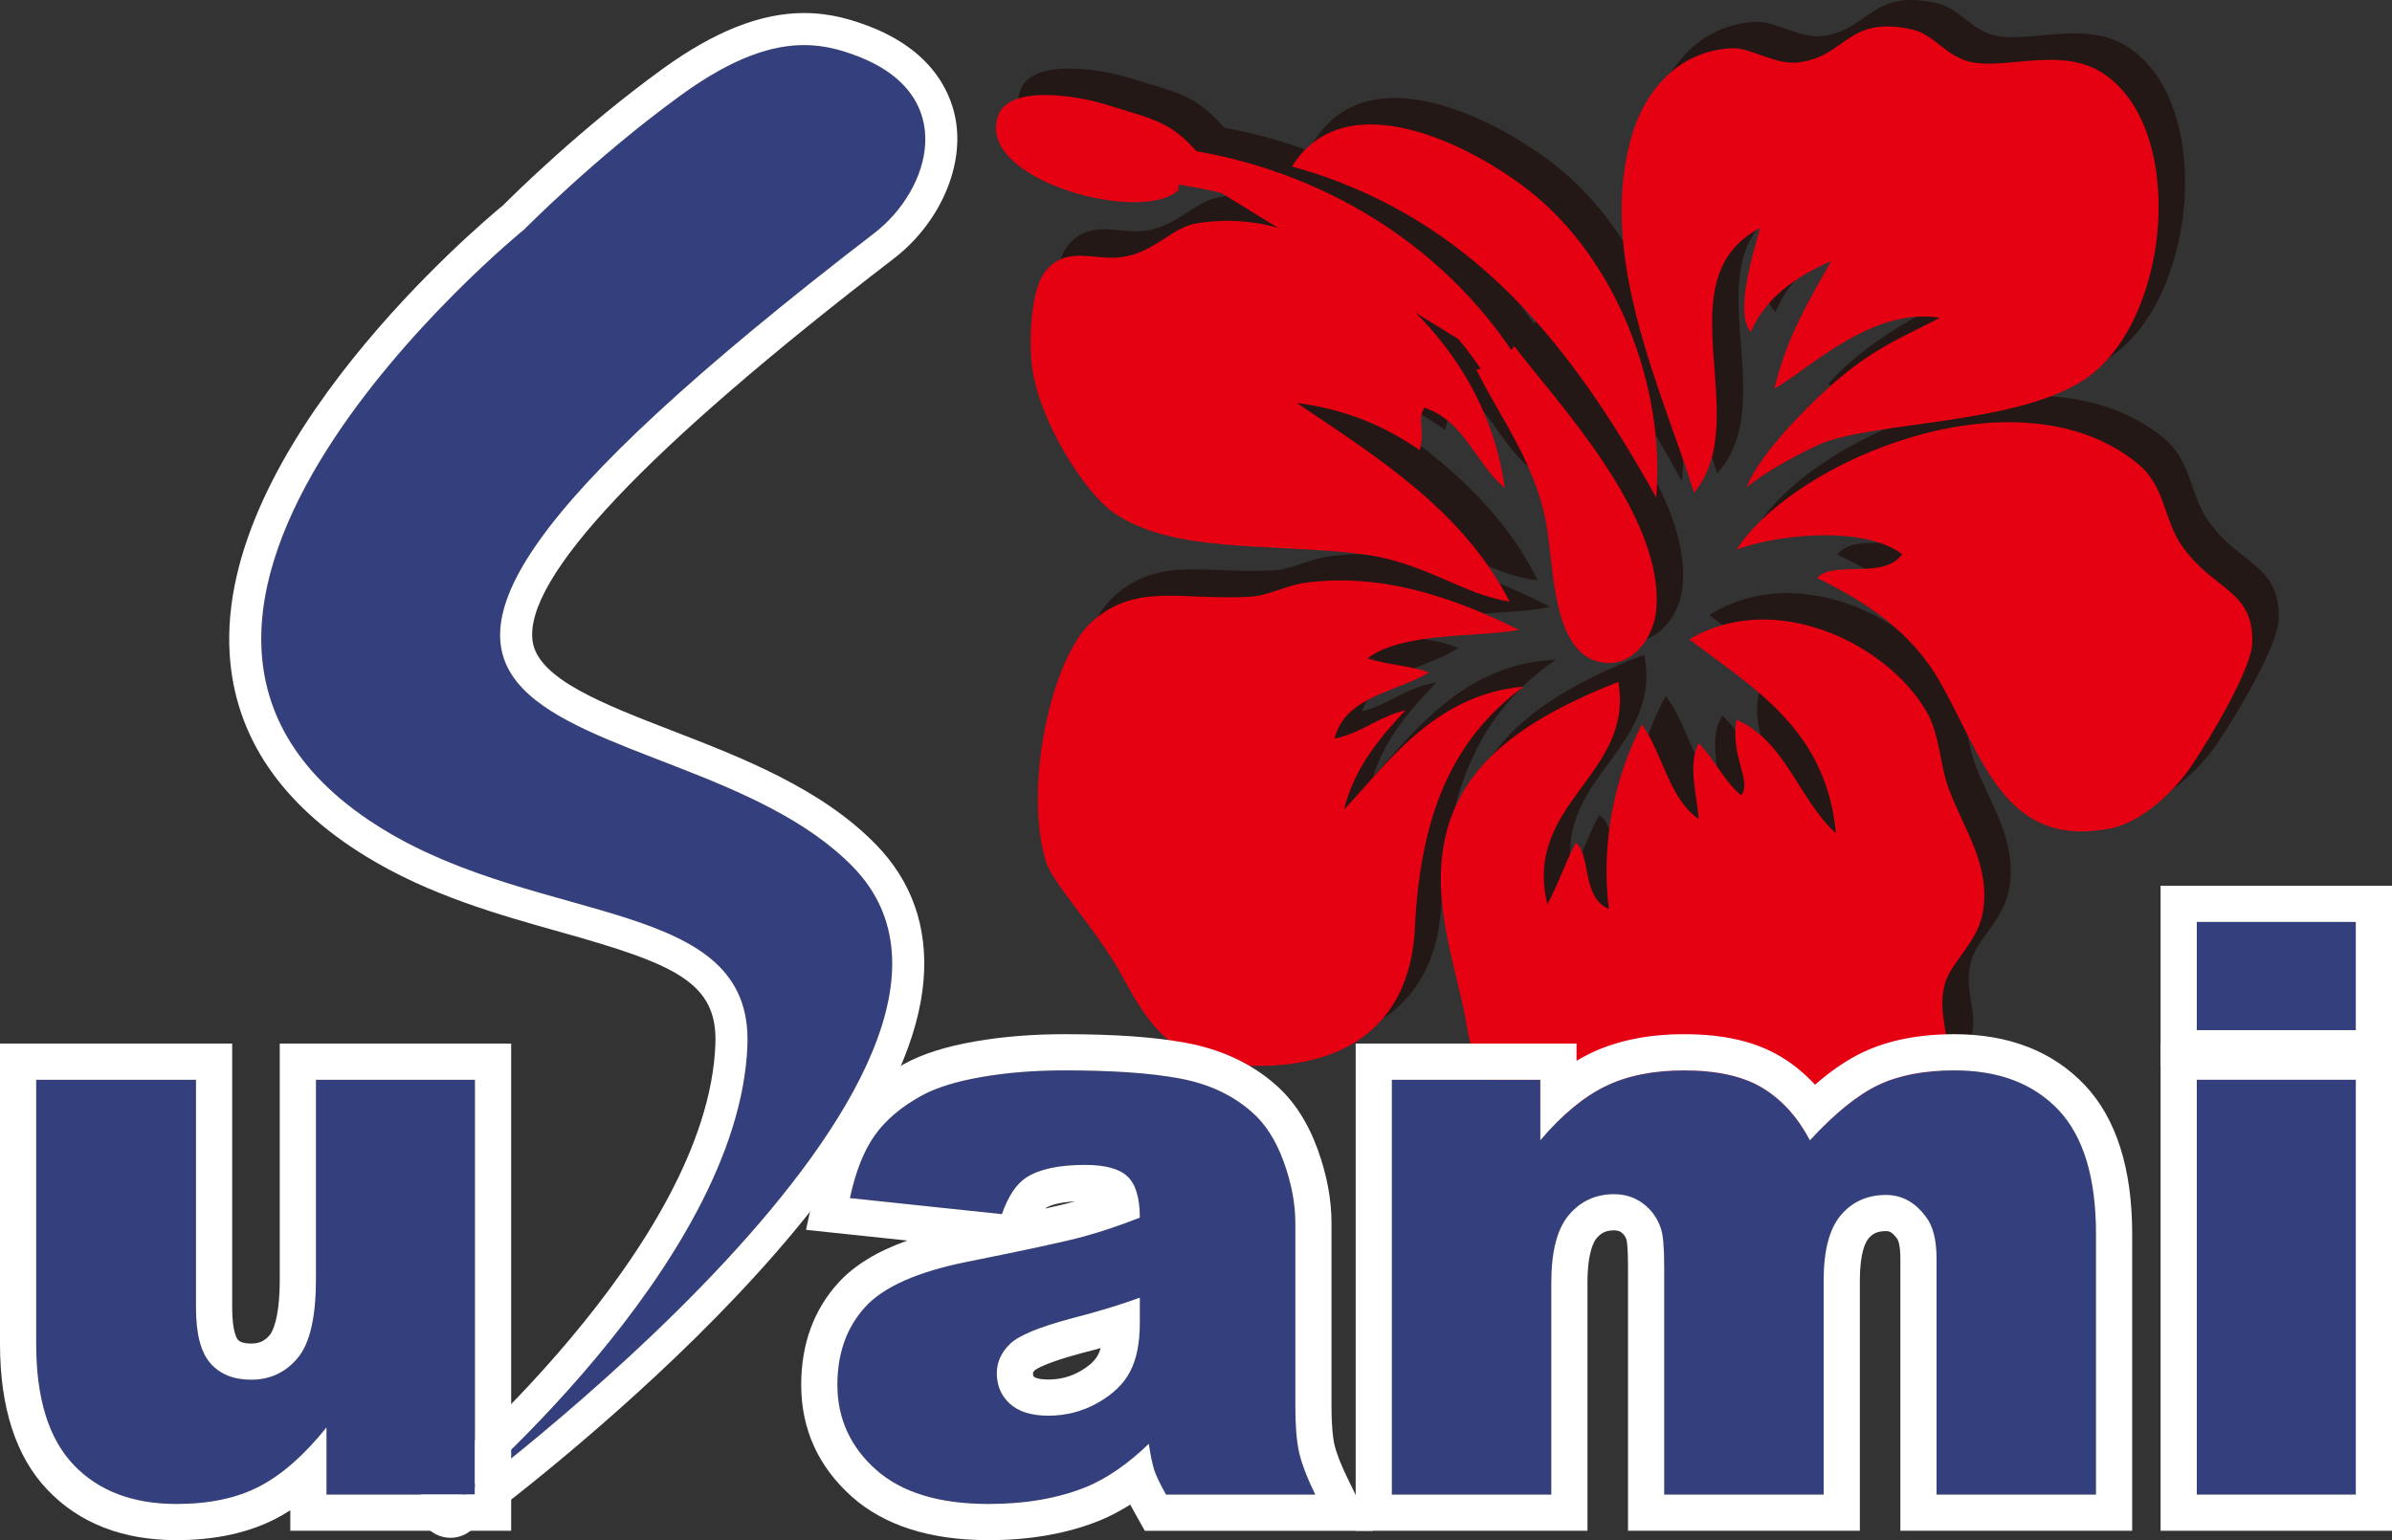
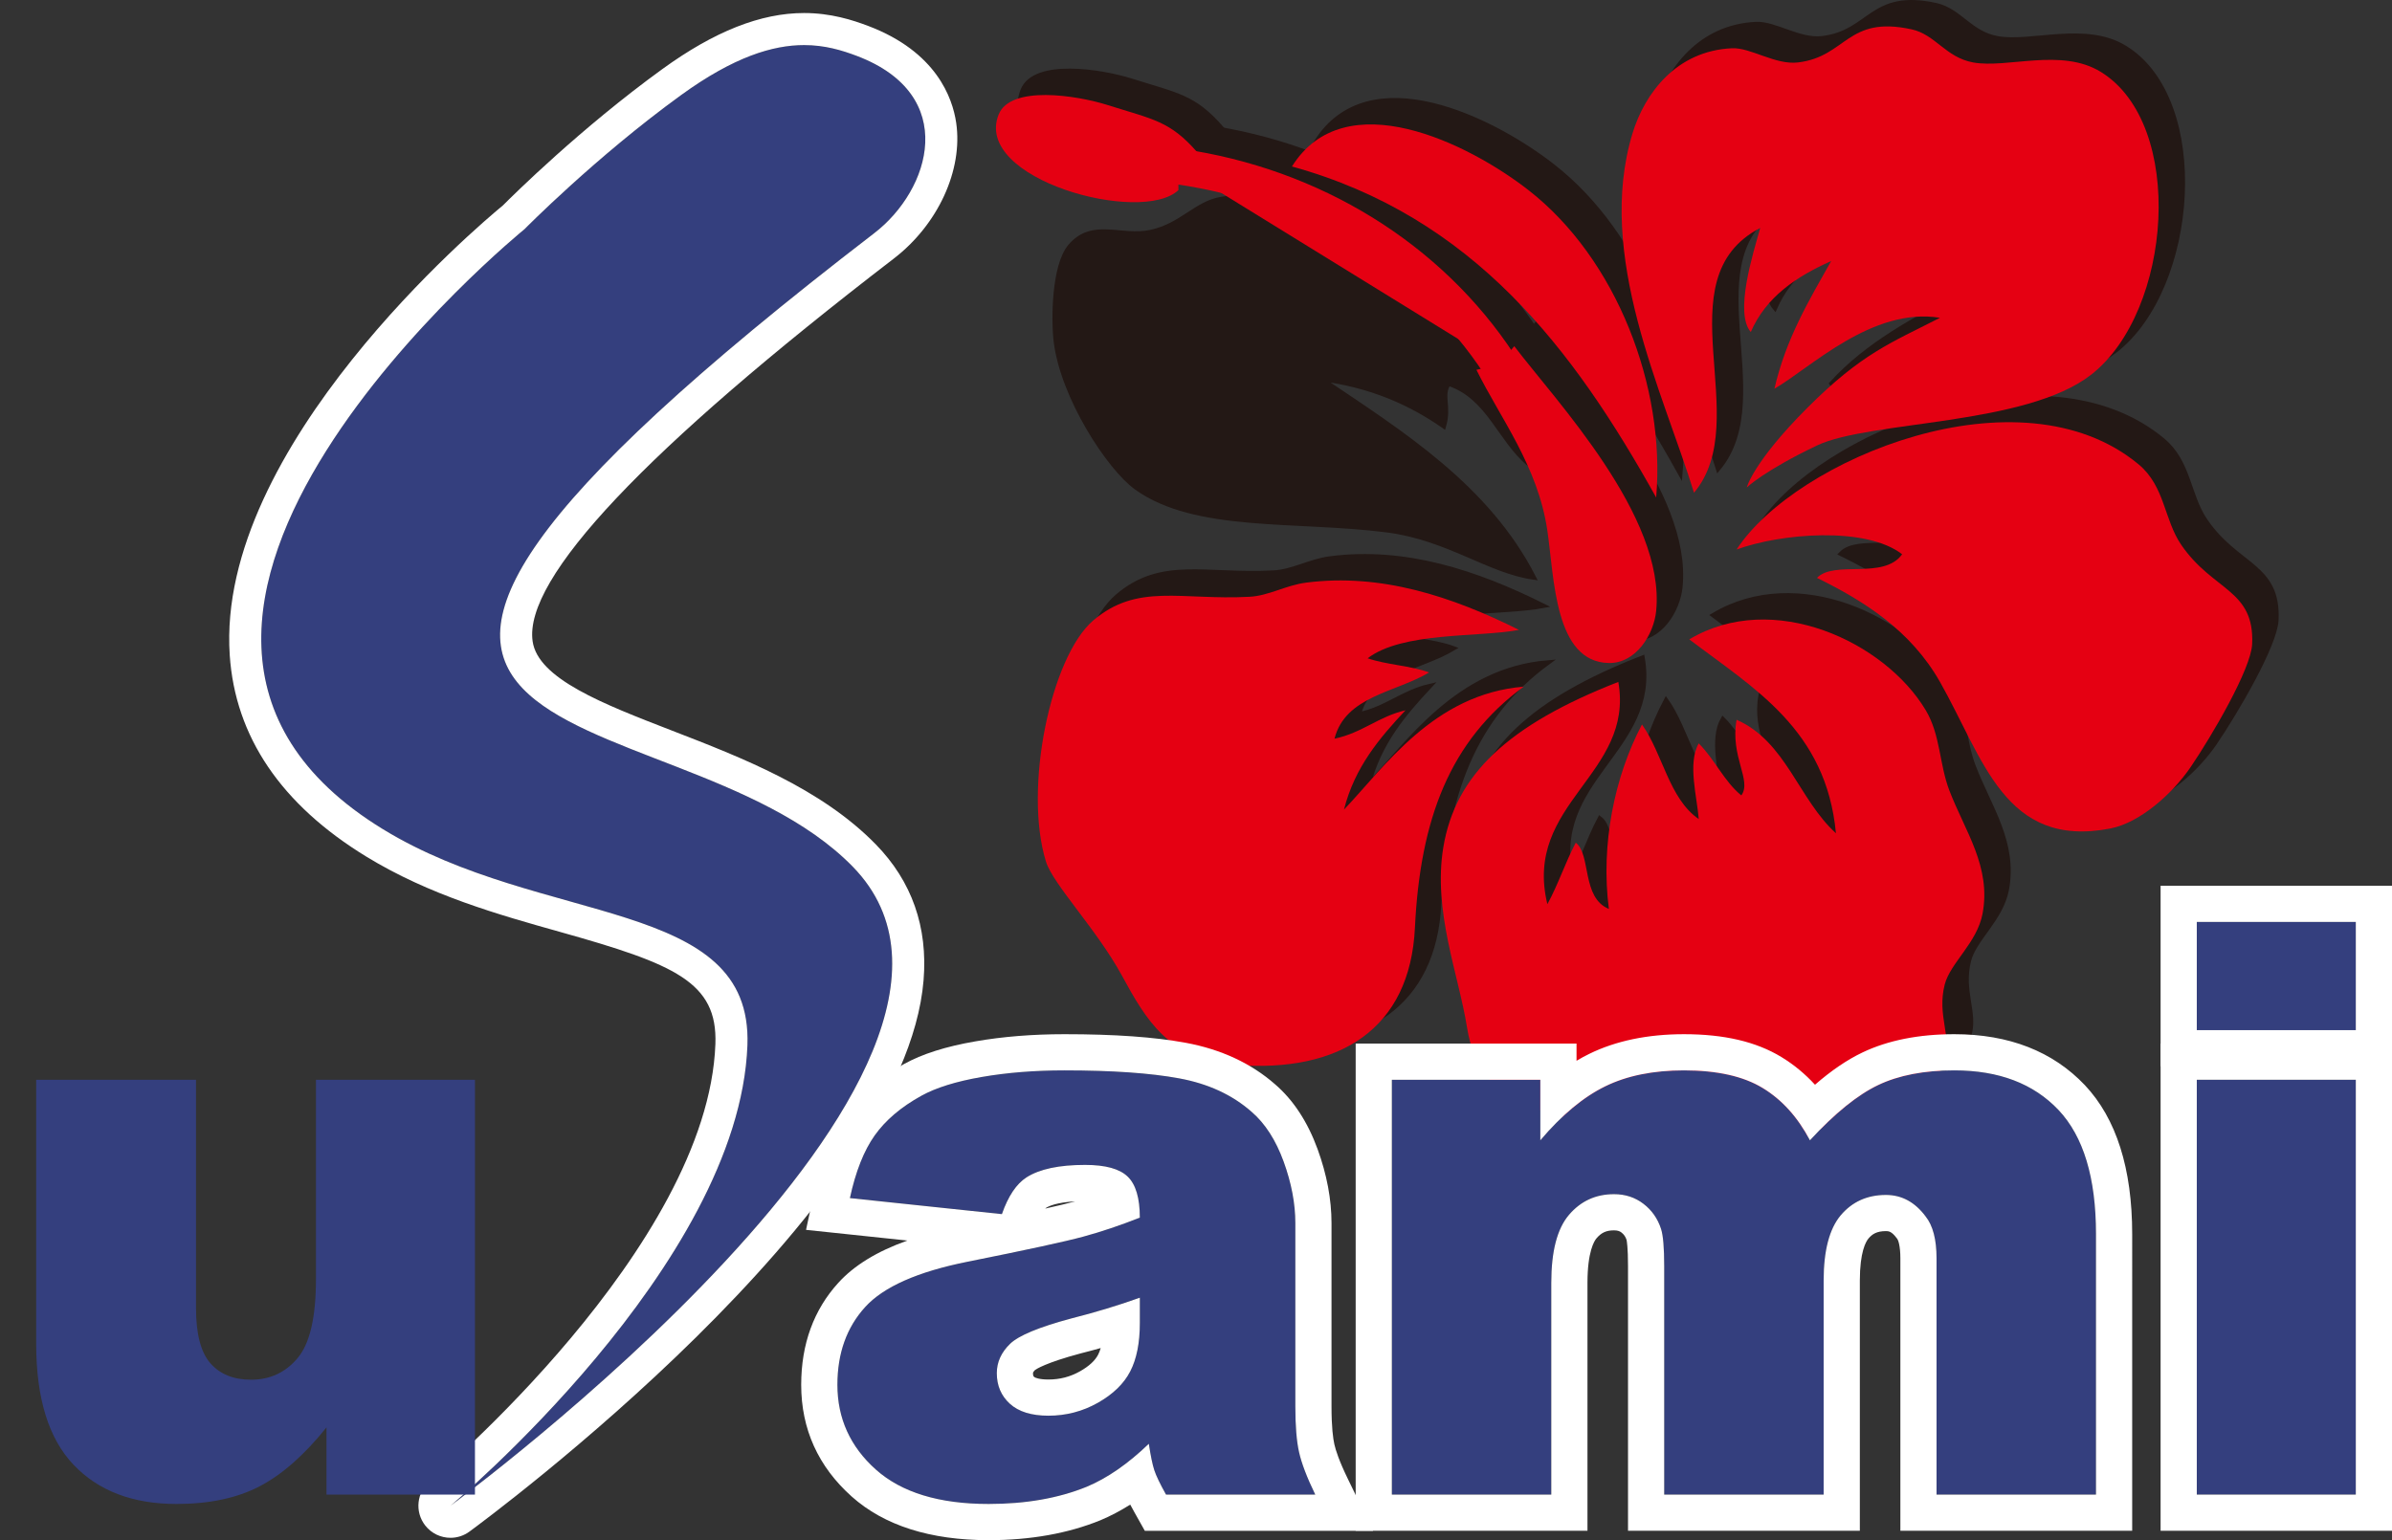
<svg xmlns="http://www.w3.org/2000/svg" version="1.1" id="レイヤー_1" x="0px" y="0px" viewBox="0 0 283.464 182.569" enable-background="new 0 0 283.464 182.569" xml:space="preserve">
  <rect x="0" y="0" width="283.464" height="182.569" fill="#333333" stroke="none" />
  <g>
    <g>
      <path fill-rule="evenodd" clip-rule="evenodd" fill="#231815" stroke="#231815" stroke-width="0.546" d="M142.505,19.679    c-4.353,4.148-24.391-1.284-21.3-8.971c1.404-3.485,9.214-2.281,12.892-1.12c5.437,1.722,7.392,1.877,10.651,5.609l-2.243,1.678    V19.679z" />
      <path fill-rule="evenodd" clip-rule="evenodd" fill="#231815" stroke="#231815" stroke-width="0.546" d="M180.532,40.327    l1.774-2.15c4.923,6.489,17.941,20.187,16.816,31.393c-0.28,2.79-2.399,6.216-5.604,6.162c-6.459-0.105-6.462-10.103-7.289-15.691    c-1.135-7.678-5.577-13.319-8.408-19.063L180.532,40.327z" />
      <path fill-rule="evenodd" clip-rule="evenodd" fill="#231815" stroke="#231815" stroke-width="0.546" d="M199.122,56.117    c-9.828-17.64-21.65-33.288-43.163-39.242c6.284-10.029,20.927-2.728,28.027,2.804C194.445,27.824,200.262,43.033,199.122,56.117z    " />
      <path fill-rule="evenodd" clip-rule="evenodd" fill="#231815" stroke="#231815" stroke-width="0.546" d="M156.521,44.902    c9.724,6.53,19.715,12.8,25.225,23.544c-5.305-0.744-10.17-4.681-17.378-5.604c-10.778-1.38-22.692,0.01-29.708-5.044    c-3.223-2.323-8.739-10.737-9.529-17.378c-0.302-2.533-0.248-8.929,1.678-11.212c2.658-3.141,6.034-0.935,9.532-1.684    c3.703-0.787,5.412-3.445,8.408-3.923c7.722-1.227,14.116,1.765,19.06,5.048c9.008,5.979,15.856,15.128,17.375,26.343    c-3.467-2.882-4.76-7.943-9.528-9.528c-0.938,1.446,0.138,2.674-0.561,5.046C167.131,47.746,162.477,45.673,156.521,44.902z" />
      <path fill-rule="evenodd" clip-rule="evenodd" fill="#231815" stroke="#231815" stroke-width="0.546" d="M218.18,65.643    c2.055-2.132,7.901,0.265,10.093-2.801c-4.319-3.333-14.396-2.472-19.621-0.558c6.935-10.677,33.56-21.8,47.646-10.093    c3.124,2.598,3,6.538,5.043,9.528c3.773,5.519,8.706,5.275,8.41,11.771c-0.135,2.965-4.783,10.894-7.29,14.576    c-2.134,3.139-5.985,6.602-9.527,7.287c-12.507,2.42-15.024-8.285-20.179-17.376C229.291,71.872,223.762,68.384,218.18,65.643z" />
      <path fill-rule="evenodd" clip-rule="evenodd" fill="#231815" stroke="#231815" stroke-width="0.546" d="M182.868,71.811    c-4.811,0.908-13.785,0.193-17.939,3.366c2.215,0.772,5.106,0.869,7.286,1.679c-3.972,2.378-9.914,2.788-11.21,7.847    c3.253-0.672,5.223-2.627,8.408-3.364c-3.065,3.29-5.998,6.709-7.285,11.774c4.753-4.962,10.595-13.695,21.296-14.577    c-8.74,6.407-12.268,15.695-12.89,28.587c-0.578,11.985-8.893,17.227-21.302,16.257c-7.85-0.607-10.541-5.316-13.453-10.649    c-2.958-5.42-8.142-10.782-8.971-13.454c-2.681-8.657,0.562-24.281,5.607-28.588c5.237-4.468,10.394-2.377,18.498-2.803    c2.316-0.121,4.299-1.366,6.727-1.677C166.507,65.061,174.939,67.858,182.868,71.811z" />
      <path fill-rule="evenodd" clip-rule="evenodd" fill="#231815" stroke="#231815" stroke-width="0.546" d="M194.638,77.976    c1.924,10.997-11.317,14.341-8.408,26.346c1.265-2.287,2.127-4.969,3.362-7.286c1.84,1.408,0.672,6.519,3.927,7.846    c-0.987-7.622,0.66-15.683,3.922-21.861c2.485,3.493,3.188,8.771,6.727,11.21c-0.192-2.611-1.352-6.613,0-8.968    c1.875,1.861,2.991,4.483,5.042,6.165c1.29-1.777-1.348-4.585-0.558-8.968c5.845,2.562,7.36,9.458,11.775,13.452    c-1.152-12.301-9.74-17.168-17.382-22.982c9.934-5.938,23.197,0.3,28.031,8.409c1.748,2.938,1.584,6.37,2.799,9.529    c1.855,4.823,4.966,9.014,3.926,14.576c-0.652,3.478-3.826,5.83-4.486,8.407c-0.939,3.681,0.89,6.254,0,8.97    c-1.882,5.764-7.592,5.294-12.888,7.286c-4.449,1.672-7.423,5.703-12.335,6.165c-5.645,0.532-8.354-2.723-12.892-4.482    c-8.41-3.268-16.853-2.57-18.498-12.893c-0.997-6.252-4.049-13.752-2.805-21.299C175.317,88.995,181.558,83.086,194.638,77.976z" />
      <path fill-rule="evenodd" clip-rule="evenodd" fill="#231815" stroke="#231815" stroke-width="0.546" d="M217.06,45.464    c4.182-4.601,9.883-7.68,15.695-10.649c-8.031-1.302-15.353,5.944-19.619,8.405c1.36-5.92,4.097-10.474,6.729-15.134    c-4.138,1.843-7.715,4.245-9.532,8.41c-1.956-2.268,0.254-9.239,1.123-12.332c-11.653,6.062-0.585,22.696-7.847,31.39    c-3.709-12.026-11.695-28.123-7.29-42.6c1.449-4.759,5.199-9.783,11.772-10.092c2.241-0.106,5.136,2.005,7.846,1.684    c5.767-0.69,5.785-5.6,13.457-3.927c2.825,0.62,4.028,3.327,7.283,3.927c4.035,0.742,10.455-1.763,15.137,1.122    c10.095,6.21,8.462,28.368-1.121,35.871c-7.79,6.101-20.121,3.239-32.513,8.412l0.28-2.453L217.06,45.464z" />
      <g>
        <path fill-rule="evenodd" clip-rule="evenodd" fill="#231815" stroke="#231815" stroke-width="4.247" stroke-linecap="round" d="     M180.532,40.327c-8.601-13.09-22.759-21.273-38.026-23.453" />
        <path fill-rule="evenodd" clip-rule="evenodd" fill="#231815" stroke="#231815" stroke-width="2.951" stroke-linecap="round" d="     M218.46,47.497" />
-         <path fill-rule="evenodd" clip-rule="evenodd" fill="#231815" stroke="#231815" stroke-width="2.951" stroke-linecap="round" d="     M208.652,55.554" />
      </g>
      <g>
        <g>
          <path fill-rule="evenodd" clip-rule="evenodd" fill="#E50012" d="M139.648,22.536c-4.354,4.148-24.393-1.284-21.3-8.968      c1.404-3.488,9.214-2.284,12.893-1.121c5.434,1.722,7.39,1.877,10.649,5.607l-2.242,1.681V22.536z" />
        </g>
        <g>
          <path fill-rule="evenodd" clip-rule="evenodd" fill="#E50012" d="M177.672,43.184l1.776-2.15      c4.923,6.489,17.94,20.19,16.815,31.394c-0.278,2.791-2.4,6.219-5.604,6.164c-6.457-0.107-6.461-10.104-7.289-15.693      c-1.133-7.676-5.575-13.316-8.405-19.06L177.672,43.184z" />
        </g>
        <g>
          <path fill-rule="evenodd" clip-rule="evenodd" fill="#E50012" d="M196.264,58.974c-9.826-17.64-21.65-33.286-43.162-39.239      c6.284-10.029,20.924-2.731,28.027,2.801C191.586,30.681,197.402,45.891,196.264,58.974z" />
        </g>
        <g>
-           <path fill-rule="evenodd" clip-rule="evenodd" fill="#E50012" d="M153.664,47.762c9.724,6.527,19.714,12.796,25.224,23.543      c-5.304-0.745-10.169-4.683-17.376-5.605c-10.779-1.38-22.693,0.01-29.708-5.046c-3.225-2.32-8.741-10.735-9.53-17.376      c-0.3-2.531-0.249-8.929,1.681-11.212c2.654-3.141,6.031-0.933,9.531-1.682c3.7-0.79,5.409-3.447,8.406-3.924      c7.721-1.227,14.116,1.763,19.06,5.046c9.008,5.983,15.856,15.132,17.375,26.346c-3.467-2.886-4.759-7.946-9.529-9.529      c-0.936,1.443,0.142,2.674-0.559,5.045C164.274,50.604,159.619,48.531,153.664,47.762z" />
-         </g>
+           </g>
        <g>
          <path fill-rule="evenodd" clip-rule="evenodd" fill="#E50012" d="M215.323,68.503c2.055-2.136,7.901,0.262,10.09-2.803      c-4.316-3.333-14.396-2.476-19.62-0.56c6.936-10.675,33.561-21.796,47.647-10.091c3.123,2.598,2.999,6.54,5.044,9.529      c3.775,5.518,8.703,5.275,8.408,11.77c-0.133,2.964-4.783,10.895-7.287,14.577c-2.135,3.139-5.988,6.601-9.527,7.286      c-12.508,2.42-15.024-8.289-20.181-17.378C226.433,74.73,220.905,71.242,215.323,68.503z" />
        </g>
        <g>
          <path fill-rule="evenodd" clip-rule="evenodd" fill="#E50012" d="M180.009,74.668c-4.81,0.909-13.787,0.196-17.938,3.364      c2.212,0.773,5.108,0.873,7.287,1.682c-3.972,2.379-9.917,2.788-11.213,7.849c3.254-0.674,5.224-2.629,8.412-3.366      c-3.067,3.289-6.002,6.708-7.289,11.773c4.756-4.96,10.595-13.692,21.297-14.574c-8.739,6.407-12.267,15.695-12.889,28.586      c-0.577,11.984-8.894,17.223-21.302,16.255c-7.851-0.606-10.541-5.315-13.452-10.646c-2.958-5.422-8.142-10.785-8.969-13.454      c-2.683-8.659,0.561-24.282,5.605-28.591c5.237-4.469,10.393-2.373,18.499-2.803c2.316-0.12,4.299-1.364,6.728-1.678      C163.652,67.919,172.082,70.715,180.009,74.668z" />
        </g>
        <g>
          <path fill-rule="evenodd" clip-rule="evenodd" fill="#E50012" d="M191.78,80.834c1.924,11-11.314,14.339-8.409,26.345      c1.265-2.284,2.13-4.968,3.366-7.286c1.836,1.41,0.668,6.521,3.923,7.85c-0.986-7.625,0.661-15.686,3.923-21.863      c2.485,3.494,3.188,8.769,6.726,11.211c-0.19-2.612-1.35-6.613,0-8.97c1.876,1.862,2.993,4.486,5.046,6.167      c1.287-1.777-1.35-4.588-0.561-8.968c5.847,2.562,7.359,9.458,11.774,13.452c-1.152-12.303-9.737-17.171-17.38-22.982      c9.934-5.939,23.197,0.3,28.028,8.407c1.75,2.936,1.587,6.367,2.803,9.531c1.854,4.822,4.966,9.016,3.925,14.572      c-0.655,3.482-3.827,5.833-4.487,8.412c-0.939,3.68,0.89,6.252,0,8.971c-1.884,5.761-7.592,5.291-12.889,7.283      c-4.445,1.671-7.423,5.703-12.333,6.165c-5.649,0.532-8.357-2.719-12.895-4.484c-8.409-3.266-16.854-2.566-18.496-12.887      c-0.997-6.256-4.05-13.757-2.806-21.305C172.458,91.853,178.699,85.943,191.78,80.834z" />
        </g>
        <g>
          <path fill-rule="evenodd" clip-rule="evenodd" fill="#E50012" d="M214.201,48.322c6.443-6.445,9.887-7.679,15.696-10.651      c-8.031-1.299-15.352,5.945-19.619,8.409c1.361-5.924,4.096-10.475,6.728-15.136c-4.139,1.843-7.716,4.244-9.53,8.41      c-1.958-2.269,0.254-9.241,1.121-12.334c-11.651,6.064-0.583,22.695-7.848,31.391c-3.704-12.024-11.693-28.123-7.289-42.6      c1.449-4.76,5.201-9.784,11.774-10.091c2.241-0.106,5.136,2.005,7.844,1.681c5.768-0.688,5.787-5.597,13.457-3.923      c2.828,0.618,4.029,3.324,7.286,3.923c4.035,0.742,10.452-1.761,15.136,1.122c10.092,6.212,8.464,28.37-1.121,35.874      c-7.791,6.1-26.271,5.437-32.513,8.41c-6.241,2.973-8.322,4.976-8.322,4.976S207.756,54.766,214.201,48.322z" />
        </g>
        <g>
          <g>
            <path fill-rule="evenodd" clip-rule="evenodd" fill="#E50012" d="M177.672,43.184c-8.603-13.088-22.759-21.27-38.024-23.449" />
            <path fill="#E50012" d="M177.673,45.308c-0.691,0-1.368-0.337-1.777-0.958c-7.97-12.13-21.292-20.337-36.548-22.514       c-1.161-0.165-1.967-1.241-1.801-2.401c0.164-1.161,1.238-1.966,2.4-1.802c16.461,2.349,30.857,11.236,39.499,24.385       c0.645,0.98,0.372,2.296-0.607,2.939C178.479,45.196,178.074,45.308,177.673,45.308L177.673,45.308z" />
          </g>
        </g>
      </g>
    </g>
    <g>
      <g>
        <path fill="#343F7E" d="M101.572,6.641c-4.564-1.738-10.443-2.924-20.85,4.623C70.574,18.623,62.164,27.16,62.164,27.16     S5.038,73.59,45.376,98.288c18.927,11.592,43.845,8.021,43.199,25.606c-0.956,26.084-35.191,54.595-35.191,54.595     s70.892-51.968,47.677-75.751c-21.741-22.269-83.417-9.035,2.542-75.098C110.286,22.503,113.708,11.264,101.572,6.641z" />
        <path fill="#FFFFFF" d="M95.288,5.344c2.439,0,4.466,0.604,6.284,1.297c12.136,4.623,8.714,15.861,2.03,20.999     c-85.959,66.063-24.283,52.829-2.542,75.098c23.215,23.784-47.677,75.751-47.677,75.751s34.236-28.511,35.191-54.595     c0.646-17.585-24.273-14.015-43.199-25.606C5.038,73.59,62.164,27.16,62.164,27.16s8.41-8.538,18.559-15.896     C86.984,6.723,91.605,5.344,95.288,5.344 M95.288,1.544c-5.137,0-10.631,2.173-16.796,6.644     c-9.673,7.013-17.675,14.939-18.889,16.157c-2.856,2.353-34.023,28.626-32.379,53.306c0.644,9.669,6.084,17.705,16.168,23.88     c7.506,4.597,15.733,6.904,22.991,8.942c13.564,3.805,18.664,5.937,18.395,13.283c-0.883,24.109-33.497,51.539-33.826,51.813     c-1.578,1.312-1.826,3.645-0.562,5.26c0.748,0.957,1.866,1.461,2.997,1.461c0.781,0,1.568-0.239,2.244-0.736     c2.105-1.542,51.565-38.094,53.815-65.342c0.522-6.314-1.383-11.741-5.666-16.127c-6.49-6.647-15.885-10.283-24.172-13.49     c-8.151-3.154-15.851-6.134-16.49-10.576c-1.073-7.451,13.327-22.715,42.801-45.367c5.243-4.031,8.215-10.5,7.394-16.099     c-0.435-2.969-2.363-8.407-10.388-11.464C101.034,2.37,98.458,1.544,95.288,1.544L95.288,1.544z" />
      </g>
      <g>
        <path fill="#343F7E" d="M56.285,177.167H38.691v-7.964c-2.625,3.273-5.272,5.604-7.942,6.992     c-2.668,1.39-5.949,2.084-9.839,2.084c-5.185,0-9.254-1.552-12.202-4.654c-2.948-3.102-4.42-7.881-4.42-14.33v-31.301h18.938     v27.036c0,3.089,0.568,5.281,1.714,6.581c1.142,1.294,2.746,1.941,4.814,1.941c2.252,0,4.097-0.863,5.534-2.589     c1.438-1.732,2.153-4.832,2.153-9.308v-23.661h18.844V177.167z" />
-         <path fill="#FFFFFF" d="M56.285,127.994v49.173H38.691v-7.964c-2.625,3.273-5.272,5.604-7.942,6.992     c-2.668,1.39-5.949,2.084-9.839,2.084c-5.185,0-9.254-1.552-12.202-4.654c-2.948-3.102-4.42-7.881-4.42-14.33v-31.301h18.938     v27.036c0,3.089,0.568,5.281,1.714,6.581c1.142,1.294,2.746,1.941,4.814,1.941c2.252,0,4.097-0.863,5.534-2.589     c1.438-1.732,2.153-4.832,2.153-9.308v-23.661H56.285 M60.574,123.705h-4.289H37.441h-4.289v4.289v23.661     c0,4.917-0.969,6.333-1.164,6.568c-0.622,0.746-1.249,1.04-2.234,1.04c-1.167,0-1.47-0.344-1.599-0.491     c-0.003-0.002-0.642-0.762-0.642-3.742v-27.036v-4.289h-4.288H4.289H0v4.289v31.301c0,7.56,1.884,13.373,5.599,17.283     c3.775,3.975,8.927,5.99,15.311,5.99c4.57,0,8.547-0.865,11.821-2.57c0.559-0.289,1.116-0.616,1.672-0.972v2.43h4.289h17.594     h4.289v-4.289v-49.173V123.705L60.574,123.705z" />
      </g>
      <g>
        <path fill="#343F7E" d="M118.73,143.922l-18.013-1.9c0.679-3.149,1.658-5.624,2.94-7.43c1.283-1.808,3.126-3.372,5.534-4.703     c1.727-0.954,4.106-1.697,7.129-2.221c3.025-0.526,6.299-0.786,9.817-0.786c5.651,0,10.188,0.315,13.611,0.948     c3.43,0.632,6.288,1.953,8.568,3.96c1.608,1.386,2.873,3.357,3.801,5.905c0.923,2.543,1.386,4.975,1.386,7.289v21.721     c0,2.311,0.146,4.127,0.441,5.435c0.294,1.316,0.931,2.993,1.919,5.027h-17.685c-0.709-1.265-1.172-2.229-1.39-2.894     c-0.217-0.663-0.433-1.707-0.648-3.128c-2.471,2.38-4.926,4.077-7.361,5.096c-3.336,1.357-7.21,2.038-11.622,2.038     c-5.87,0-10.32-1.36-13.363-4.076c-3.039-2.714-4.559-6.065-4.559-10.05c0-3.733,1.097-6.804,3.287-9.212     c2.191-2.411,6.239-4.195,12.132-5.375c7.069-1.414,11.654-2.41,13.751-2.984c2.099-0.569,4.324-1.32,6.67-2.246     c0-2.314-0.48-3.936-1.437-4.858c-0.956-0.928-2.637-1.39-5.048-1.39c-3.088,0-5.401,0.491-6.946,1.479     C120.442,140.341,119.475,141.79,118.73,143.922z M135.076,153.828c-2.592,0.928-5.296,1.745-8.105,2.455     c-3.827,1.023-6.251,2.025-7.27,3.012c-1.048,1.017-1.574,2.175-1.574,3.475c0,1.479,0.516,2.689,1.55,3.632     c1.036,0.942,2.557,1.414,4.56,1.414c2.102,0,4.055-0.509,5.861-1.528c1.803-1.02,3.086-2.263,3.84-3.727     c0.759-1.468,1.137-3.375,1.137-5.718V153.828z" />
        <path fill="#FFFFFF" d="M126.138,126.882c5.651,0,10.188,0.315,13.611,0.948c3.43,0.632,6.288,1.953,8.568,3.96     c1.608,1.386,2.873,3.357,3.801,5.905c0.923,2.543,1.386,4.975,1.386,7.289v21.721c0,2.311,0.146,4.127,0.441,5.435     c0.294,1.316,0.931,2.993,1.919,5.027h-17.685c-0.709-1.265-1.172-2.229-1.39-2.894c-0.217-0.663-0.433-1.707-0.648-3.128     c-2.471,2.38-4.926,4.077-7.361,5.096c-3.336,1.357-7.21,2.038-11.622,2.038c-5.87,0-10.32-1.36-13.363-4.076     c-3.039-2.714-4.559-6.065-4.559-10.05c0-3.733,1.097-6.804,3.287-9.212c2.191-2.411,6.239-4.195,12.132-5.375     c7.069-1.414,11.654-2.41,13.751-2.984c2.099-0.569,4.324-1.32,6.67-2.246c0-2.314-0.48-3.936-1.437-4.858     c-0.956-0.928-2.637-1.39-5.048-1.39c-3.088,0-5.401,0.491-6.946,1.479c-1.203,0.774-2.17,2.224-2.915,4.355l-18.013-1.9     c0.679-3.149,1.658-5.624,2.94-7.43c1.283-1.808,3.126-3.372,5.534-4.703c1.727-0.954,4.106-1.697,7.129-2.221     C119.346,127.142,122.62,126.882,126.138,126.882 M124.238,167.816c2.102,0,4.055-0.509,5.861-1.528     c1.803-1.02,3.086-2.263,3.84-3.727c0.759-1.468,1.137-3.375,1.137-5.718v-3.014c-2.592,0.928-5.296,1.745-8.105,2.455     c-3.827,1.023-6.251,2.025-7.27,3.012c-1.048,1.017-1.574,2.175-1.574,3.475c0,1.479,0.516,2.689,1.55,3.632     C120.714,167.344,122.235,167.816,124.238,167.816 M126.138,122.593c-3.755,0-7.306,0.285-10.551,0.851     c-3.524,0.609-6.295,1.491-8.468,2.691c-2.966,1.642-5.308,3.65-6.959,5.976c-1.636,2.303-2.824,5.247-3.634,9.006l-1.006,4.669     l4.748,0.5l7.262,0.767c-3.601,1.283-6.302,2.939-8.181,5.006c-2.92,3.207-4.403,7.277-4.403,12.095     c0,5.241,2.016,9.696,5.991,13.249c3.84,3.427,9.296,5.166,16.22,5.166c4.946,0,9.399-0.792,13.24-2.356     c1.187-0.497,2.369-1.117,3.543-1.859c0.153,0.289,0.318,0.593,0.497,0.913l1.229,2.191h2.512h17.685h6.854l-2.995-6.163     c-1.04-2.141-1.441-3.405-1.593-4.087c-0.155-0.691-0.338-2.026-0.338-4.501v-21.721c0-2.808-0.553-5.755-1.644-8.756     c-1.181-3.24-2.874-5.828-5.031-7.688c-2.82-2.483-6.395-4.153-10.588-4.929C136.809,122.928,132.102,122.593,126.138,122.593     L126.138,122.593z M123.863,143.265c0.063-0.062,0.1-0.087,0.101-0.087c0.318-0.206,1.257-0.649,3.451-0.769     c-0.044,0.01-0.087,0.024-0.131,0.035C126.513,142.653,125.371,142.928,123.863,143.265L123.863,143.265z M128.05,160.435     c0.803-0.202,1.6-0.416,2.39-0.637c-0.1,0.337-0.208,0.595-0.31,0.792c-0.364,0.705-1.084,1.365-2.143,1.964     c-1.161,0.655-2.39,0.974-3.75,0.974c-1.104,0-1.586-0.217-1.678-0.302c-0.09-0.081-0.144-0.129-0.144-0.456     c0-0.033,0-0.127,0.24-0.368C122.797,162.298,123.914,161.541,128.05,160.435L128.05,160.435z" />
      </g>
      <g>
        <path fill="#343F7E" d="M164.942,127.994h17.595v7.176c2.536-2.997,5.094-5.123,7.68-6.392c2.577-1.265,5.694-1.896,9.343-1.896     c3.924,0,7.03,0.694,9.317,2.084c2.291,1.387,4.158,3.454,5.609,6.204c2.963-3.214,5.66-5.393,8.096-6.552     c2.436-1.16,5.442-1.736,9.015-1.736c5.276,0,9.388,1.565,12.351,4.698c2.955,3.137,4.438,8.034,4.438,14.7v30.887h-18.895     v-28.012c0-2.224-0.431-3.877-1.292-4.957c-1.259-1.696-2.832-2.55-4.707-2.55c-2.212,0-3.995,0.806-5.354,2.409     c-1.349,1.609-2.026,4.185-2.026,7.734v25.375h-18.895v-27.089c0-2.158-0.124-3.625-0.372-4.396     c-0.399-1.237-1.101-2.229-2.091-2.986c-0.988-0.756-2.151-1.138-3.482-1.138c-2.172,0-3.95,0.819-5.344,2.456     c-1.396,1.637-2.092,4.324-2.092,8.053v25.101h-18.893V127.994z" />
        <path fill="#FFFFFF" d="M231.596,126.882c5.276,0,9.388,1.565,12.351,4.698c2.955,3.137,4.438,8.034,4.438,14.7v30.887h-18.895     v-28.012c0-2.224-0.431-3.877-1.292-4.957c-1.259-1.696-2.832-2.55-4.707-2.55c-2.212,0-3.995,0.806-5.354,2.409     c-1.349,1.609-2.026,4.185-2.026,7.734v25.375h-18.895v-27.089c0-2.158-0.124-3.625-0.372-4.396     c-0.399-1.237-1.101-2.229-2.091-2.986c-0.988-0.756-2.151-1.138-3.482-1.138c-2.172,0-3.95,0.819-5.344,2.456     c-1.396,1.637-2.092,4.324-2.092,8.053v25.101h-18.893v-49.173h17.595v7.176c2.536-2.997,5.094-5.123,7.68-6.392     c2.577-1.265,5.694-1.896,9.343-1.896c3.924,0,7.03,0.694,9.317,2.084c2.291,1.387,4.158,3.454,5.609,6.204     c2.963-3.214,5.66-5.393,8.096-6.552C225.017,127.458,228.024,126.882,231.596,126.882 M231.596,122.593     c-4.207,0-7.86,0.726-10.861,2.155c-1.826,0.867-3.696,2.136-5.649,3.835c-1.191-1.3-2.523-2.398-3.985-3.286     c-2.993-1.818-6.773-2.704-11.541-2.704c-4.297,0-8.076,0.786-11.233,2.336c-0.503,0.245-1.003,0.518-1.5,0.815v-2.039h-4.289     h-17.595h-4.288v4.289v49.173v4.289h4.288h18.893h4.288v-4.289v-25.101c0-3.73,0.816-4.977,1.066-5.27     c0.582-0.685,1.166-0.951,2.082-0.951c0.48,0,0.706,0.123,0.878,0.254c0.292,0.225,0.474,0.486,0.605,0.867     c0.026,0.116,0.174,0.876,0.174,3.111v27.089v4.289h4.289h18.895h4.288v-4.289v-25.375c0-3.392,0.716-4.61,1.023-4.977     c0.442-0.521,0.968-0.878,2.069-0.878c0.279,0,0.657,0,1.263,0.817l0.046,0.061l0.046,0.056c0.098,0.136,0.356,0.815,0.356,2.284     v28.012v4.289h4.288h18.895h4.288v-4.289V146.28c0-7.76-1.886-13.695-5.605-17.644     C243.271,124.625,238.068,122.593,231.596,122.593L231.596,122.593z" />
      </g>
      <g>
        <rect x="260.331" y="109.285" fill="#343F7E" width="18.844" height="12.827" />
        <path fill="#FFFFFF" d="M279.175,109.285v12.827h-18.844v-12.827H279.175 M283.464,104.997h-4.289h-18.844h-4.289v4.289v12.827     v4.289h4.289h18.844h4.289v-4.289v-12.827V104.997L283.464,104.997z" />
      </g>
      <g>
        <rect x="260.331" y="127.994" fill="#343F7E" width="18.844" height="49.173" />
        <path fill="#FFFFFF" d="M279.175,127.994v49.173h-18.844v-49.173H279.175 M283.464,123.705h-4.289h-18.844h-4.289v4.289v49.173     v4.289h4.289h18.844h4.289v-4.289v-49.173V123.705L283.464,123.705z" />
      </g>
    </g>
  </g>
</svg>